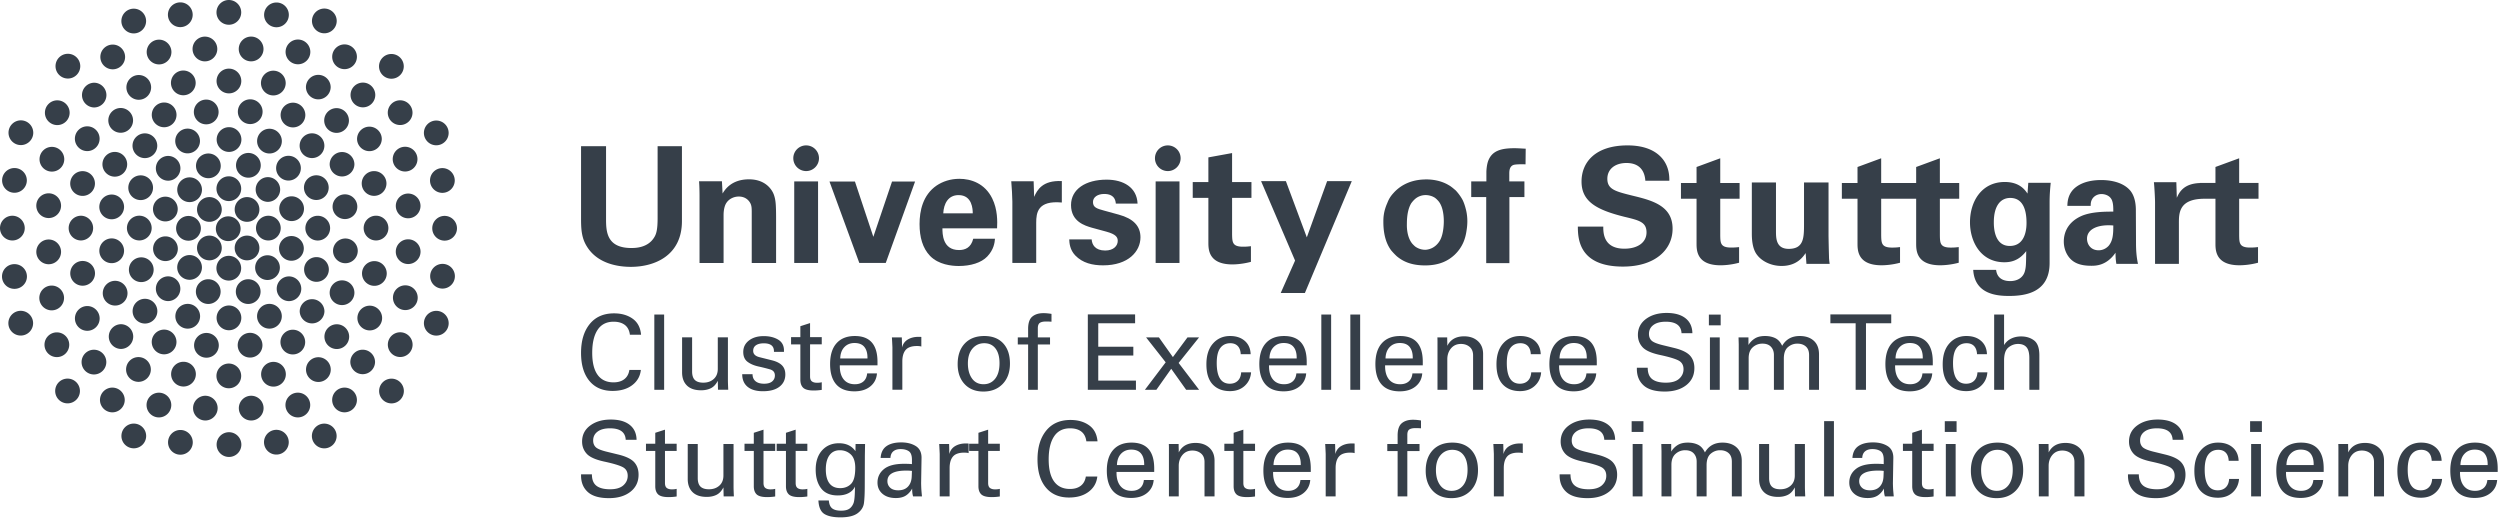
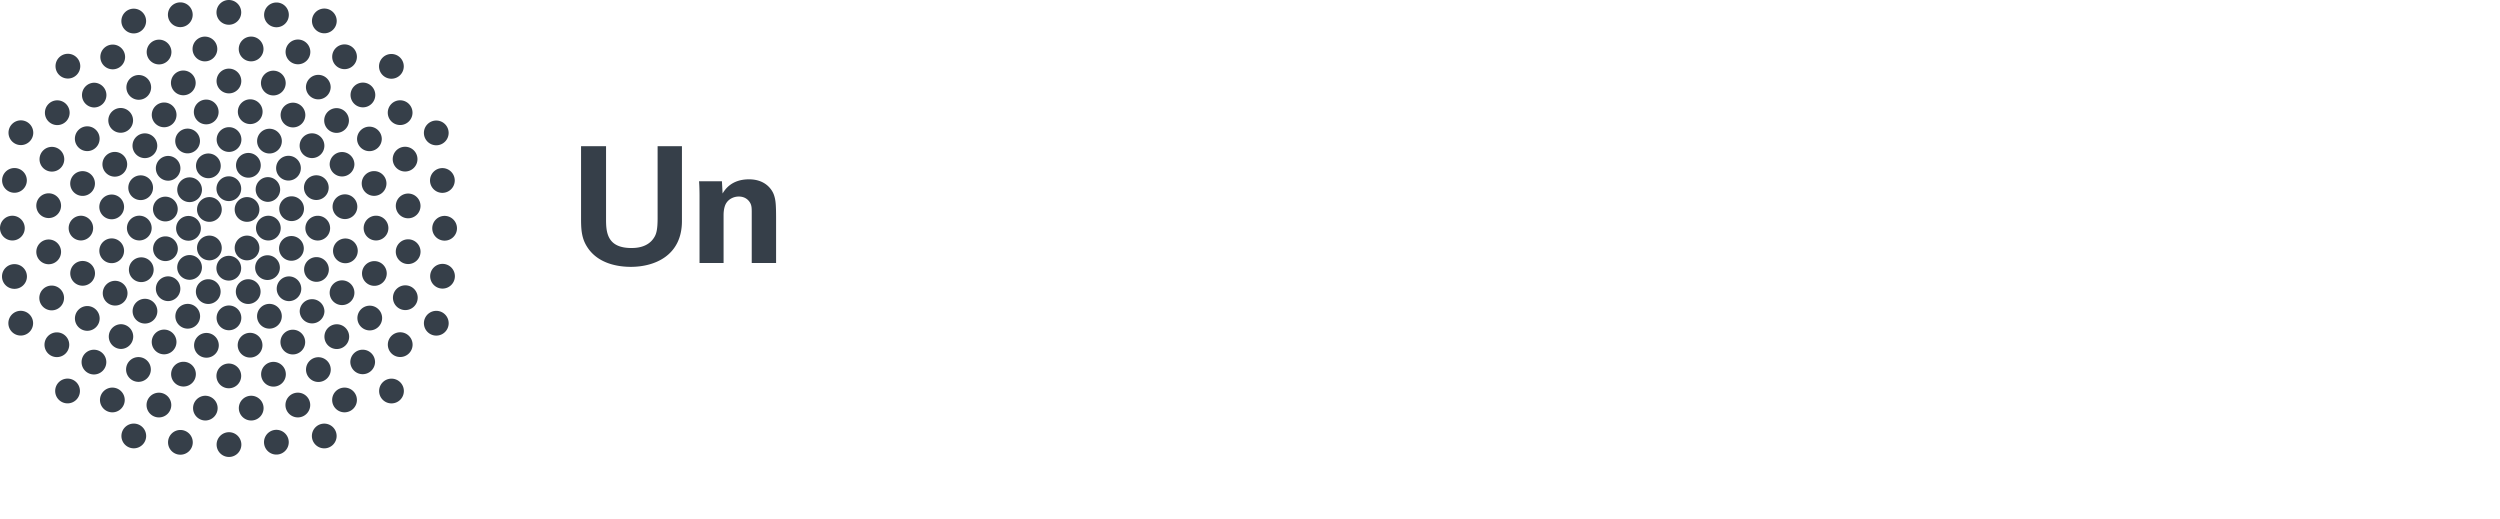
<svg xmlns="http://www.w3.org/2000/svg" viewBox="0 0 838 174" xml:space="preserve" style="fill-rule:evenodd;clip-rule:evenodd;stroke-linejoin:round;stroke-miterlimit:2">
-   <path d="M76.499 72.521a4.144 4.144 0 0 0-4.146 4.147 4.144 4.144 0 0 0 4.146 4.146 4.15 4.15 0 0 0 4.146-4.146 4.15 4.15 0 0 0-4.146-4.147" style="fill:#363f49;fill-rule:nonzero" />
  <path d="M86.953 70.22a4.158 4.158 0 0 0-4.151-4.155c-2.287 0-4.137 1.863-4.137 4.155a4.137 4.137 0 0 0 4.137 4.137c2.288 0 4.151-1.854 4.151-4.137M86.953 83.126a4.157 4.157 0 0 0-4.151-4.151c-2.287 0-4.137 1.864-4.137 4.151a4.131 4.131 0 0 0 4.137 4.137 4.142 4.142 0 0 0 4.151-4.137M89.947 72.318a4.149 4.149 0 0 0-4.142 4.147 4.149 4.149 0 0 0 4.142 4.146 4.15 4.15 0 0 0 4.15-4.146 4.15 4.15 0 0 0-4.15-4.147M97.746 65.804c-2.283 0-4.141 1.868-4.141 4.155a4.147 4.147 0 0 0 8.296 0 4.164 4.164 0 0 0-4.155-4.155M97.685 79.117c-2.283 0-4.146 1.863-4.146 4.164 0 2.274 1.863 4.124 4.146 4.124 2.288 0 4.151-1.85 4.151-4.124a4.16 4.16 0 0 0-4.151-4.164M89.665 93.856a4.156 4.156 0 0 0 4.151-4.146 4.156 4.156 0 0 0-4.151-4.146 4.151 4.151 0 0 0-4.141 4.146 4.15 4.15 0 0 0 4.141 4.146M87.349 97.746a4.151 4.151 0 0 0-4.155-4.146 4.145 4.145 0 0 0 0 8.292 4.157 4.157 0 0 0 4.155-4.146M76.736 110.701a4.158 4.158 0 0 0 4.155-4.151 4.157 4.157 0 0 0-4.155-4.15c-2.278 0-4.137 1.863-4.137 4.15 0 2.288 1.859 4.151 4.137 4.151M106.509 72.327a4.16 4.16 0 0 0-4.15 4.155 4.151 4.151 0 0 0 4.15 4.141 4.147 4.147 0 0 0 4.146-4.141 4.156 4.156 0 0 0-4.146-4.155M106.079 86.183a4.151 4.151 0 0 0-4.146 4.142 4.15 4.15 0 0 0 4.146 4.146 4.153 4.153 0 0 0 4.151-4.146 4.155 4.155 0 0 0-4.151-4.142M115.774 79.941a4.152 4.152 0 0 0-4.142 4.146 4.15 4.15 0 0 0 4.142 4.151 4.153 4.153 0 0 0 4.146-4.151 4.155 4.155 0 0 0-4.146-4.146M118.801 98.132a4.155 4.155 0 0 0-4.151-4.155 4.153 4.153 0 0 0-4.146 4.155c0 2.278 1.863 4.133 4.146 4.133 2.287 0 4.151-1.855 4.151-4.133M108.756 104.343a4.149 4.149 0 0 0-8.296 0 4.149 4.149 0 0 0 8.296 0M90.308 110.161a4.16 4.16 0 0 0 4.155-4.151 4.157 4.157 0 0 0-4.155-4.15 4.152 4.152 0 0 0-4.142 4.15c0 2.287 1.864 4.151 4.142 4.151M83.819 119.856c2.287 0 4.155-1.854 4.155-4.142a4.16 4.16 0 0 0-4.155-4.15 4.155 4.155 0 0 0-4.142 4.15 4.147 4.147 0 0 0 4.142 4.142M76.688 130.151a4.146 4.146 0 0 0 4.155-4.146 4.157 4.157 0 0 0-4.155-4.146c-2.283 0-4.138 1.868-4.138 4.146a4.14 4.14 0 0 0 4.138 4.146M100.988 96.792a4.153 4.153 0 0 0-4.151-4.147 4.147 4.147 0 0 0 0 8.293 4.156 4.156 0 0 0 4.151-4.146M125.487 87.527a4.146 4.146 0 0 0-4.141 4.137 4.148 4.148 0 0 0 4.141 4.147 4.15 4.15 0 0 0 4.151-4.147 4.149 4.149 0 0 0-4.151-4.137M123.946 102.463a4.151 4.151 0 0 0-4.146 4.155c0 2.27 1.859 4.137 4.146 4.137a4.152 4.152 0 0 0 4.142-4.137 4.15 4.15 0 0 0-4.142-4.155M134.147 111.379a4.145 4.145 0 1 0 0 8.292c2.287 0 4.155-1.854 4.155-4.142a4.16 4.16 0 0 0-4.155-4.15M121.567 117.221a4.152 4.152 0 0 0-4.141 4.15 4.147 4.147 0 0 0 8.292 0 4.151 4.151 0 0 0-4.151-4.15M117.038 112.848c0-2.283-1.863-4.155-4.146-4.155-2.287 0-4.146 1.872-4.146 4.155a4.146 4.146 0 0 0 8.292 0M106.723 128.037a4.156 4.156 0 0 0 4.15-4.146 4.16 4.16 0 0 0-4.15-4.151 4.157 4.157 0 0 0-4.147 4.151 4.152 4.152 0 0 0 4.147 4.146M91.664 129.595a4.142 4.142 0 0 0 4.151-4.146 4.153 4.153 0 0 0-4.151-4.15c-2.283 0-4.137 1.867-4.137 4.15a4.139 4.139 0 0 0 4.137 4.146M102.295 114.671a4.153 4.153 0 0 0-4.146-4.15 4.149 4.149 0 0 0-4.142 4.15 4.138 4.138 0 0 0 4.142 4.137 4.142 4.142 0 0 0 4.146-4.137M131.228 126.924a4.15 4.15 0 0 0-4.147 4.146 4.15 4.15 0 0 0 4.147 4.151 4.157 4.157 0 0 0 4.15-4.151 4.156 4.156 0 0 0-4.15-4.146M115.486 129.924a4.144 4.144 0 0 0 0 8.288c2.292 0 4.155-1.859 4.155-4.137a4.155 4.155 0 0 0-4.155-4.151M108.693 141.998a4.157 4.157 0 0 0-4.15 4.151c0 2.278 1.867 4.142 4.15 4.142a4.155 4.155 0 0 0 4.146-4.142 4.153 4.153 0 0 0-4.146-4.151M99.835 131.621a4.152 4.152 0 0 0-4.151 4.151 4.159 4.159 0 0 0 4.151 4.146 4.159 4.159 0 0 0 4.15-4.146 4.151 4.151 0 0 0-4.15-4.151M92.641 144.077a4.148 4.148 0 1 0 4.151 4.155 4.156 4.156 0 0 0-4.151-4.155M84.202 132.656c-2.287 0-4.146 1.872-4.146 4.151a4.152 4.152 0 0 0 4.146 4.146 4.156 4.156 0 0 0 4.151-4.146 4.163 4.163 0 0 0-4.151-4.151M76.755 144.877a4.158 4.158 0 0 0-4.147 4.15 4.147 4.147 0 0 0 4.147 4.146 4.147 4.147 0 0 0 4.15-4.146 4.159 4.159 0 0 0-4.15-4.15M68.799 132.656a4.149 4.149 0 0 0 0 8.297c2.287 0 4.155-1.863 4.155-4.146a4.162 4.162 0 0 0-4.155-4.151M60.466 144.126a4.143 4.143 0 0 0-4.137 4.155 4.143 4.143 0 0 0 4.137 4.137c2.292 0 4.151-1.863 4.151-4.137a4.152 4.152 0 0 0-4.151-4.155M44.842 141.986a4.149 4.149 0 0 0-4.142 4.159 4.143 4.143 0 0 0 4.142 4.133c2.292 0 4.151-1.858 4.151-4.133 0-2.3-1.859-4.159-4.151-4.159M135.866 95.643a4.148 4.148 0 0 0 0 8.296 4.147 4.147 0 1 0 0-8.296M146.241 104.197a4.149 4.149 0 1 0 4.155 4.146 4.154 4.154 0 0 0-4.155-4.146M148.338 88.452a4.14 4.14 0 0 0-4.146 4.142 4.148 4.148 0 0 0 4.146 4.142 4.145 4.145 0 0 0 4.142-4.142 4.137 4.137 0 0 0-4.142-4.142M136.812 80.215a4.145 4.145 0 0 0 0 8.292c2.288 0 4.155-1.859 4.155-4.142a4.163 4.163 0 0 0-4.155-4.15M149.03 72.367c-2.287 0-4.137 1.868-4.137 4.155a4.138 4.138 0 0 0 4.137 4.142 4.15 4.15 0 0 0 4.151-4.142 4.162 4.162 0 0 0-4.151-4.155M136.806 64.877c-2.279 0-4.133 1.867-4.133 4.15 0 2.283 1.854 4.146 4.133 4.146a4.15 4.15 0 0 0 4.151-4.146 4.154 4.154 0 0 0-4.151-4.15M144.14 60.5a4.148 4.148 0 0 0 4.142 4.146 4.153 4.153 0 0 0 4.151-4.146 4.16 4.16 0 0 0-4.151-4.155c-2.283 0-4.142 1.868-4.142 4.155M131.64 53.345a4.152 4.152 0 0 0 4.146 4.146 4.15 4.15 0 0 0 4.15-4.146 4.154 4.154 0 0 0-4.15-4.151 4.156 4.156 0 0 0-4.146 4.151M146.235 48.701a4.152 4.152 0 0 0 4.15-4.146 4.15 4.15 0 0 0-4.15-4.151 4.15 4.15 0 0 0-4.142 4.151 4.151 4.151 0 0 0 4.142 4.146M129.982 37.773a4.144 4.144 0 0 0 4.137 4.137c2.292 0 4.155-1.858 4.155-4.137a4.159 4.159 0 0 0-4.155-4.155c-2.279 0-4.137 1.863-4.137 4.155M131.195 26.39a4.15 4.15 0 0 0 4.151-4.147 4.15 4.15 0 0 0-4.151-4.146 4.146 4.146 0 0 0 0 8.293M117.503 31.842a4.148 4.148 0 0 0 4.146 4.141 4.151 4.151 0 0 0 4.147-4.141c0-2.288-1.868-4.155-4.147-4.155-2.282 0-4.146 1.867-4.146 4.155M112.808 36.247a4.145 4.145 0 0 0-4.137 4.15c0 2.279 1.854 4.146 4.137 4.146a4.16 4.16 0 0 0 4.155-4.146 4.154 4.154 0 0 0-4.155-4.15M100.436 48.84a4.148 4.148 0 0 0 8.296 0 4.159 4.159 0 0 0-4.15-4.15 4.155 4.155 0 0 0-4.146 4.15M98.205 34.418a4.144 4.144 0 0 0-4.142 4.15 4.139 4.139 0 0 0 4.142 4.138 4.143 4.143 0 1 0 0-8.288M91.62 23.694a4.158 4.158 0 0 0-4.146 4.15 4.146 4.146 0 1 0 8.292 0 4.152 4.152 0 0 0-4.146-4.15M83.876 33.291a4.154 4.154 0 0 0-4.147 4.151 4.153 4.153 0 0 0 4.147 4.146 4.152 4.152 0 0 0 4.146-4.146 4.153 4.153 0 0 0-4.146-4.151M69.124 33.381a4.154 4.154 0 0 0-4.146 4.155 4.145 4.145 0 0 0 4.146 4.141c2.283 0 4.151-1.854 4.151-4.141a4.16 4.16 0 0 0-4.151-4.155M62.882 43.114a4.153 4.153 0 0 0-4.142 4.155 4.141 4.141 0 0 0 4.142 4.137c2.287 0 4.151-1.85 4.151-4.137a4.158 4.158 0 0 0-4.151-4.155M65.697 55.604a4.144 4.144 0 0 0 4.146 4.133c2.283 0 4.151-1.854 4.151-4.133a4.158 4.158 0 0 0-4.151-4.155 4.151 4.151 0 0 0-4.146 4.155M52.241 56.418a4.157 4.157 0 0 0 4.146 4.155 4.153 4.153 0 0 0 0-8.305 4.156 4.156 0 0 0-4.146 4.15M47.148 58.779a4.148 4.148 0 0 0-4.142 4.146 4.145 4.145 0 1 0 4.142-4.146M37.433 73.502c2.287 0 4.155-1.859 4.155-4.142a4.16 4.16 0 0 0-4.155-4.15 4.152 4.152 0 0 0-4.146 4.15 4.148 4.148 0 0 0 4.146 4.142M34.337 55.078a4.15 4.15 0 0 0 4.146 4.138 4.15 4.15 0 0 0 4.146-4.138 4.154 4.154 0 0 0-4.146-4.155 4.155 4.155 0 0 0-4.146 4.155M23.536 61.523a4.144 4.144 0 0 0 4.137 4.142 4.15 4.15 0 0 0 4.155-4.142 4.159 4.159 0 0 0-4.155-4.155c-2.278 0-4.137 1.863-4.137 4.155M16.313 73.09c2.292 0 4.155-1.858 4.155-4.141a4.155 4.155 0 0 0-4.155-4.151 4.146 4.146 0 0 0 0 8.292M4.846 64.617a4.158 4.158 0 0 0 4.151-4.146 4.15 4.15 0 0 0-4.151-4.146 4.142 4.142 0 0 0-4.141 4.146 4.15 4.15 0 0 0 4.141 4.146M17.391 57.522c2.292 0 4.15-1.854 4.15-4.133a4.155 4.155 0 0 0-4.15-4.159c-2.287 0-4.142 1.863-4.142 4.159a4.14 4.14 0 0 0 4.142 4.133M6.996 40.341a4.15 4.15 0 0 0-4.142 4.155 4.144 4.144 0 0 0 4.142 4.137c2.283 0 4.155-1.854 4.155-4.137a4.162 4.162 0 0 0-4.155-4.155M19.194 41.93a4.146 4.146 0 0 0 4.15-4.142 4.152 4.152 0 0 0-4.15-4.155c-2.279 0-4.138 1.859-4.138 4.155a4.144 4.144 0 0 0 4.138 4.142M29.242 42.344c-2.283 0-4.142 1.868-4.142 4.155 0 2.283 1.859 4.151 4.142 4.151a4.157 4.157 0 0 0 4.151-4.151 4.158 4.158 0 0 0-4.151-4.155M36.306 40.355a4.149 4.149 0 0 0 4.146 4.146 4.156 4.156 0 0 0 4.151-4.146 4.164 4.164 0 0 0-4.151-4.155 4.157 4.157 0 0 0-4.146 4.155M44.418 48.855a4.155 4.155 0 0 0 4.142 4.146 4.16 4.16 0 0 0 4.154-4.146 4.157 4.157 0 0 0-4.154-4.151 4.152 4.152 0 0 0-4.142 4.151M27.161 80.603a4.147 4.147 0 0 0 0-8.292 4.147 4.147 0 0 0-4.146 4.154 4.145 4.145 0 0 0 4.146 4.138M76.765 42.627a4.147 4.147 0 0 0-4.142 4.155 4.144 4.144 0 0 0 4.142 4.141c2.287 0 4.154-1.858 4.154-4.141a4.158 4.158 0 0 0-4.154-4.155M106.696 25.092c-2.283 0-4.146 1.867-4.146 4.155a4.147 4.147 0 0 0 8.292 0c0-2.288-1.863-4.155-4.146-4.155M111.351 19.033a4.145 4.145 0 0 0 4.141 4.146 4.15 4.15 0 0 0 4.147-4.146 4.157 4.157 0 0 0-4.147-4.151 4.151 4.151 0 0 0-4.141 4.151M99.873 21.548a4.153 4.153 0 0 0 4.151-4.146 4.157 4.157 0 0 0-4.151-4.151 4.154 4.154 0 0 0-4.146 4.151 4.15 4.15 0 0 0 4.146 4.146M108.718 11.163c2.287 0 4.15-1.859 4.15-4.138a4.158 4.158 0 0 0-4.15-4.159 4.157 4.157 0 0 0-4.146 4.159 4.15 4.15 0 0 0 4.146 4.138M92.675 9.135a4.145 4.145 0 0 0 4.142-4.146A4.144 4.144 0 0 0 92.675.838a4.148 4.148 0 1 0 0 8.297M76.706 8.297a4.149 4.149 0 0 0 4.15-4.142A4.157 4.157 0 0 0 76.706 0c-2.283 0-4.142 1.868-4.142 4.155a4.148 4.148 0 0 0 4.142 4.142M60.438 9.094a4.156 4.156 0 0 0 4.151-4.146A4.153 4.153 0 0 0 60.438.793a4.15 4.15 0 0 0 0 8.301M44.825 11.203a4.147 4.147 0 1 0 0-8.296 4.151 4.151 0 0 0-4.141 4.15 4.145 4.145 0 0 0 4.141 4.146M68.686 20.571a4.158 4.158 0 0 0 4.15-4.146 4.156 4.156 0 0 0-4.15-4.15 4.152 4.152 0 0 0-4.142 4.15 4.154 4.154 0 0 0 4.142 4.146M53.313 21.589a4.15 4.15 0 0 0 4.15-4.142 4.16 4.16 0 0 0-4.15-4.155c-2.288 0-4.142 1.868-4.142 4.155a4.142 4.142 0 0 0 4.142 4.142M46.508 25.149a4.151 4.151 0 0 0-4.141 4.146c0 2.288 1.863 4.151 4.141 4.151a4.154 4.154 0 0 0 4.151-4.151 4.15 4.15 0 0 0-4.151-4.146M31.522 36.024a4.156 4.156 0 0 0 4.15-4.146 4.16 4.16 0 0 0-4.15-4.151 4.15 4.15 0 0 0 0 8.297M22.756 26.327a4.154 4.154 0 0 0 4.151-4.147 4.157 4.157 0 0 0-4.151-4.15 4.153 4.153 0 0 0-4.146 4.15 4.15 4.15 0 0 0 4.146 4.147M37.784 23.237a4.153 4.153 0 0 0 4.15-4.146 4.156 4.156 0 0 0-4.15-4.147 4.153 4.153 0 0 0-4.147 4.147 4.15 4.15 0 0 0 4.147 4.146M50.875 38.514a4.144 4.144 0 0 0 4.146 4.137 4.142 4.142 0 0 0 4.146-4.137 4.154 4.154 0 0 0-4.146-4.155 4.157 4.157 0 0 0-4.146 4.155M61.443 23.639a4.148 4.148 0 0 0-4.138 4.146 4.146 4.146 0 0 0 4.138 4.15 4.156 4.156 0 0 0 4.15-4.15 4.158 4.158 0 0 0-4.15-4.146M84.176 20.565c2.283 0 4.15-1.858 4.15-4.141 0-2.292-1.867-4.16-4.15-4.16-2.288 0-4.147 1.868-4.147 4.16a4.148 4.148 0 0 0 4.147 4.141M76.728 23.004c-2.283 0-4.138 1.863-4.138 4.154a4.141 4.141 0 0 0 4.138 4.142 4.15 4.15 0 0 0 4.155-4.142 4.158 4.158 0 0 0-4.155-4.154M100.844 56.372a4.147 4.147 0 0 0-4.146-4.147 4.146 4.146 0 0 0-4.142 4.147 4.152 4.152 0 0 0 4.142 4.15 4.153 4.153 0 0 0 4.146-4.15M89.754 59.374a4.147 4.147 0 0 0 0 8.292c2.287 0 4.155-1.863 4.155-4.142a4.157 4.157 0 0 0-4.155-4.15M79.109 55.422a4.147 4.147 0 0 0 4.142 4.141c2.292 0 4.155-1.858 4.155-4.141a4.161 4.161 0 0 0-4.155-4.155c-2.283 0-4.142 1.867-4.142 4.155M76.698 59.102a4.148 4.148 0 0 0-4.142 4.142c0 2.287 1.859 4.155 4.142 4.155a4.158 4.158 0 0 0 4.15-4.155 4.15 4.15 0 0 0-4.15-4.142M66.04 70.22a4.144 4.144 0 0 0 4.146 4.137c2.283 0 4.151-1.854 4.151-4.137a4.16 4.16 0 0 0-4.151-4.155 4.154 4.154 0 0 0-4.146 4.155M63.548 59.451a4.149 4.149 0 0 0-4.138 4.151c0 2.278 1.859 4.146 4.138 4.146a4.16 4.16 0 0 0 4.155-4.146 4.156 4.156 0 0 0-4.155-4.151M63.174 80.686c2.283 0 4.159-1.854 4.159-4.142 0-2.287-1.876-4.155-4.159-4.155a4.154 4.154 0 0 0-4.146 4.155 4.142 4.142 0 0 0 4.146 4.142M55.426 74.221a4.148 4.148 0 0 0 0-8.297 4.157 4.157 0 0 0-4.146 4.155 4.149 4.149 0 0 0 4.146 4.142M55.456 87.515c2.288 0 4.155-1.863 4.155-4.129 0-2.3-1.867-4.155-4.155-4.155a4.151 4.151 0 0 0-4.142 4.155c0 2.266 1.864 4.129 4.142 4.129M46.693 80.597a4.162 4.162 0 0 0 4.15-4.151 4.152 4.152 0 0 0-4.15-4.146 4.146 4.146 0 0 0-4.146 4.146 4.156 4.156 0 0 0 4.146 4.151M47.359 94.558a4.152 4.152 0 0 0 4.146-4.15 4.155 4.155 0 0 0-4.146-4.146 4.147 4.147 0 1 0 0 8.296M37.441 88.213c2.283 0 4.146-1.867 4.146-4.155a4.158 4.158 0 0 0-4.146-4.146 4.155 4.155 0 0 0-4.146 4.146 4.156 4.156 0 0 0 4.146 4.155M38.592 102.422c2.292 0 4.15-1.85 4.15-4.133a4.158 4.158 0 0 0-4.15-4.159c-2.288 0-4.146 1.868-4.146 4.159a4.14 4.14 0 0 0 4.146 4.133M29.258 110.887a4.156 4.156 0 0 0 4.15-4.146 4.163 4.163 0 0 0-4.15-4.155c-2.283 0-4.142 1.872-4.142 4.155a4.151 4.151 0 0 0 4.142 4.146M21.469 99.885a4.154 4.154 0 0 0-4.146-4.159 4.157 4.157 0 0 0-4.146 4.159 4.156 4.156 0 0 0 4.146 4.147 4.152 4.152 0 0 0 4.146-4.147M9.03 92.687a4.151 4.151 0 0 0-4.155-4.146 4.14 4.14 0 1 0 0 8.279c2.287 0 4.155-1.854 4.155-4.133M16.313 88.575a4.158 4.158 0 0 0 4.155-4.151 4.16 4.16 0 0 0-4.155-4.146 4.153 4.153 0 0 0-4.141 4.146 4.152 4.152 0 0 0 4.141 4.151M4.142 80.609c2.287 0 4.155-1.859 4.155-4.133a4.165 4.165 0 0 0-4.155-4.159C1.863 72.317 0 74.184 0 76.476c0 2.274 1.863 4.133 4.142 4.133M27.693 95.769a4.147 4.147 0 0 0 4.155-4.142 4.155 4.155 0 0 0-4.155-4.151 4.15 4.15 0 0 0-4.142 4.151 4.142 4.142 0 0 0 4.142 4.142M6.947 104.185a4.151 4.151 0 0 0-4.142 4.146 4.15 4.15 0 0 0 4.142 4.15 4.15 4.15 0 0 0 4.15-4.15 4.152 4.152 0 0 0-4.15-4.146M23.209 115.556a4.15 4.15 0 0 0-4.151-4.146 4.145 4.145 0 0 0 0 8.292 4.147 4.147 0 0 0 4.151-4.146M74.335 83.126a4.157 4.157 0 0 0-4.15-4.151 4.154 4.154 0 0 0-4.147 4.151 4.139 4.139 0 0 0 4.147 4.137 4.142 4.142 0 0 0 4.15-4.137M76.688 94.051a4.15 4.15 0 0 0 4.15-4.15 4.159 4.159 0 0 0-4.15-4.147 4.147 4.147 0 0 0 0 8.297M73.955 97.746a4.15 4.15 0 0 0-4.15-4.146 4.146 4.146 0 0 0-4.146 4.146 4.152 4.152 0 0 0 4.146 4.146 4.156 4.156 0 0 0 4.15-4.146M62.921 110.161a4.157 4.157 0 0 0 4.15-4.151 4.153 4.153 0 0 0-4.15-4.15 4.143 4.143 0 0 0-4.142 4.15 4.147 4.147 0 0 0 4.142 4.151M69.191 119.904a4.151 4.151 0 0 0 4.151-4.141 4.16 4.16 0 0 0-4.151-4.16c-2.283 0-4.137 1.864-4.137 4.16a4.143 4.143 0 0 0 4.137 4.141M61.504 129.563a4.148 4.148 0 1 0 .004-8.296 4.148 4.148 0 0 0-.004 8.296M46.409 127.996c2.287 0 4.155-1.864 4.155-4.147a4.158 4.158 0 0 0-4.155-4.154 4.153 4.153 0 0 0-4.146 4.154 4.156 4.156 0 0 0 4.146 4.147M40.506 116.969a4.157 4.157 0 0 0 4.15-4.151 4.156 4.156 0 0 0-4.15-4.146 4.15 4.15 0 0 0 0 8.297M55.012 118.771a4.145 4.145 0 0 0 4.142-4.146 4.154 4.154 0 0 0-4.142-4.142c-2.288 0-4.151 1.868-4.151 4.142a4.15 4.15 0 0 0 4.151 4.146M52.746 104.306a4.16 4.16 0 0 0-4.155-4.15 4.151 4.151 0 0 0-4.141 4.15 4.145 4.145 0 0 0 4.141 4.146 4.153 4.153 0 0 0 4.155-4.146M56.303 100.928a4.15 4.15 0 0 0 4.15-4.15 4.152 4.152 0 0 0-4.15-4.146 4.149 4.149 0 0 0 0 8.296M63.542 93.787a4.153 4.153 0 0 0 4.15-4.146 4.153 4.153 0 0 0-4.15-4.146 4.154 4.154 0 0 0-4.142 4.146 4.154 4.154 0 0 0 4.142 4.146M35.638 121.378a4.157 4.157 0 0 0-4.155-4.15 4.145 4.145 0 0 0-4.137 4.15 4.147 4.147 0 0 0 4.137 4.146c2.288 0 4.155-1.863 4.155-4.146M37.658 129.924a4.156 4.156 0 0 0-4.146 4.151 4.157 4.157 0 0 0 4.146 4.142c2.287 0 4.155-1.864 4.155-4.142a4.158 4.158 0 0 0-4.155-4.151M22.648 126.908a4.15 4.15 0 1 0 0 8.301 4.158 4.158 0 0 0 4.147-4.159 4.152 4.152 0 0 0-4.147-4.142M53.264 131.63a4.143 4.143 0 0 0-4.142 4.146 4.152 4.152 0 0 0 4.142 4.146 4.156 4.156 0 0 0 4.151-4.146 4.147 4.147 0 0 0-4.151-4.146M90.325 43.157a4.16 4.16 0 0 0-4.146 4.155c0 2.283 1.867 4.137 4.146 4.137 2.287 0 4.15-1.854 4.15-4.137a4.157 4.157 0 0 0-4.15-4.155M119.684 46.612a4.147 4.147 0 0 0 8.292 0 4.154 4.154 0 0 0-4.146-4.155 4.156 4.156 0 0 0-4.146 4.155M114.654 50.96a4.16 4.16 0 0 0-4.151 4.15 4.15 4.15 0 0 0 8.297 0 4.156 4.156 0 0 0-4.146-4.15M125.392 65.65a4.146 4.146 0 0 0 4.15-4.142 4.156 4.156 0 0 0-4.15-4.155 4.15 4.15 0 0 0-4.142 4.155 4.141 4.141 0 0 0 4.142 4.142M126.043 72.304a4.157 4.157 0 0 0-4.146 4.155 4.145 4.145 0 0 0 4.146 4.142 4.145 4.145 0 0 0 4.146-4.142 4.157 4.157 0 0 0-4.146-4.155M111.478 69.296c0 2.279 1.859 4.133 4.151 4.133a4.143 4.143 0 0 0 4.142-4.133 4.15 4.15 0 0 0-4.142-4.155 4.153 4.153 0 0 0-4.151 4.155M106.026 67.039a4.149 4.149 0 0 0 4.151-4.138 4.146 4.146 0 1 0-8.292 0 4.146 4.146 0 0 0 4.141 4.138M220.432 73.087c0 3.932-.433 5.445-1.246 6.644-2.152 3.35-6.206 3.402-7.558 3.402-8.152 0-8.48-5.353-8.48-9.613V49.015h-8.38v24.072c0 3.626.114 6.644 1.999 9.605 3.683 5.899 10.807 6.757 14.7 6.757 7.885 0 17.118-3.713 17.118-15.343V49.015h-8.153v24.072ZM251.07 60.11c-5.944 0-8.1 3.516-8.861 4.75l-.218-4.103h-7.672c.162 1.898.162 4.855.162 4.973v22.419h8.061V72.15c0-2.108.476-3.455.962-4.163.866-1.295 2.436-2.108 4.146-2.108 2.069 0 3.315 1.137 3.906 2.318.424.87.424 1.845.424 2.982v16.97h8.165V73.388c0-5.073-.162-6.477-.756-8.152-.7-1.89-2.979-5.126-8.319-5.126" style="fill:#363f49;fill-rule:nonzero" />
-   <path style="fill:#363f49" d="M266.227 60.81h7.986v27.335h-7.986z" />
-   <path d="m292.744 79.386-6.166-18.526h-8.533l9.998 27.286h8.861l9.827-27.286h-7.724l-6.263 18.526ZM316.18 71.506c.162-3.189 1.614-6.11 5.135-6.11 4.636 0 4.75 4.863 4.75 6.11h-9.885Zm5.397-11.568c-2.969 0-5.563.87-7.666 2.278-4.588 3.18-5.677 8.472-5.677 12.907 0 4.378 1.028 8.047 3.512 10.645 2.856 2.965 7.299 3.394 9.626 3.394 3.989 0 7.549-1.072 9.556-3.18 2.213-2.331 2.484-4.64 2.589-5.952h-7.29c-.753 3.035-2.756 3.787-4.759 3.787-5.563 0-5.563-5.51-5.563-7.286h18.316c.11-2.279.21-6.272-1.618-10.002-2.484-5.069-7.129-6.591-11.026-6.591M346.637 65.997l-.161-5.24h-7.505c.161 1.557.371 5.507.371 6.797v20.59h7.995V74.687c0-3.398.49-7.557 8.59-6.805V60.7c-6.473-.323-8.253 2.97-9.29 5.297M374.986 71.936l-4.908-1.347c-2.379-.656-3.713-1.032-3.713-2.869 0-1.675 1.61-2.703 3.761-2.703 1.251 0 3.679.223 3.902 3.237h7.286c-.219-5.446-4.75-8.035-10.37-8.035-7.076 0-11.935 3.241-11.935 8.52 0 5.559 4.693 6.915 6.919 7.571l4.964 1.351c3.136.866 3.779 1.837 3.779 3.079 0 1.623-1.352 3.236-4.216 3.236-3.359 0-4.422-1.985-4.527-3.721h-7.523c.062 1.299.223 3.459 2.003 5.348 2.485 2.594 5.835 3.342 9.351 3.342 8.48 0 12.526-4.693 12.526-9.395 0-3.735-2.327-6.267-7.299-7.614" style="fill:#363f49;fill-rule:nonzero" />
-   <path style="fill:#363f49" d="M387.37 60.81h7.995v27.335h-7.995z" />
-   <path d="m412.994 51.308-7.946 1.448v8.27h-5.244v5.292h5.244V81.28c0 2.27 0 7.352 8.06 7.352 1.299 0 3.621-.17 6.202-.861v-5.249c-.958.114-1.509.171-2.699.171-3.551 0-3.551-1.575-3.617-4.063V66.318h6.491v-5.292h-6.491v-9.718ZM391.448 48.738a4.3 4.3 0 0 0-4.304 4.299 4.307 4.307 0 0 0 4.304 4.308 4.306 4.306 0 0 0 4.299-4.308c0-2.37-1.92-4.299-4.299-4.299M270.221 48.738a4.306 4.306 0 0 0-4.308 4.299 4.313 4.313 0 0 0 4.308 4.308 4.312 4.312 0 0 0 4.303-4.308 4.305 4.305 0 0 0-4.303-4.299M431.025 60.707l7.02 18.854 6.814-18.854h8.266l-15.723 37.498h-8.104l4.811-10.859-11.402-26.639h8.318ZM474.457 66.593c-.757.648-1.133 1.19-1.352 1.457-.923 1.465-1.517 3.674-1.517 7.032 0 .263-.215 4.273 1.898 6.701.162.157.7.756 1.128 1.019.604.385 1.68.923 3.132.923.275 0 .874-.057 1.522-.276 1.841-.59 2.912-1.994 3.402-2.852 1.347-2.335 1.295-6.332 1.295-6.499 0-.428 0-3.184-.919-5.235-.424-.975-.914-1.517-1.242-1.841-.494-.534-.975-.862-1.237-.967-.442-.266-1.68-.756-3.093-.651a5.459 5.459 0 0 0-3.017 1.189m13.453-2.803c.481.481 1.622 1.832 2.383 3.289.534 1.084.919 2.488.963 2.698.227.757.599 2.327.599 4.378 0 1.085-.101 2.117-.276 3.184-.367 2.602-1.286 5.463-3.936 8.013-2.112 1.994-5.082 3.612-9.945 3.612-4.65 0-7.457-1.343-9.565-3.131a22.369 22.369 0 0 1-1.842-1.947c-1.46-1.994-2.589-4.92-2.589-9.508 0-1.146 0-3.354 1.299-6.271.486-1.247.967-2.161 2.051-3.351 1.995-2.269 5.24-4.373 10.156-4.592.979-.052 4.924-.218 8.484 1.942.495.271.814.542 1.247.866l.971.818ZM511.361 55.086c-1.78-.057-3.184 0-3.892.158-1.557.437-1.557 2.16-1.557 3.083v2.484h5.073v5.244h-5.034v22.156h-7.772V66.055h-5.025v-5.244h5.082V57.68c0-.215.053-2.323.643-3.84 1.247-3.136 3.949-4.16 8.752-4.16 1.25 0 2.497.105 3.787.162l-.057 5.244ZM547.247 65.593c-5.616-1.413-8.467-2.043-8.467-5.668 0-3.184 2.532-5.288 6.42-5.288 5.778 0 6.215 4.592 6.32 5.939h8.043c0-1.307 0-4.443-2.209-7.247-2.926-3.669-7.728-4.592-11.782-4.592-10.846 0-15.443 5.672-15.443 12.106 0 6.74 5.065 9.504 14.367 11.826 4.977 1.185 7.418 1.784 7.418 5.235 0 3.298-2.874 5.458-7.418 5.458-7.186 0-7.076-5.576-7.076-7.413h-8.529c.044 3.796.153 13.41 15.12 13.41 10.798 0 16.641-5.677 16.641-12.692 0-7.615-6.648-9.456-13.405-11.074M576.627 53.056l-7.943 2.921v5.362h-5.23v5.275h5.23v14.971c0 2.261 0 7.338 8.057 7.338 1.285 0 3.625-.157 6.201-.857v-5.239c-.971.1-1.509.153-2.689.153-3.574 0-3.574-1.562-3.626-4.055V66.614h6.486v-5.275h-6.486v-8.283ZM612.924 79.155V61.162h-8.218v13.777c0 4.64 0 8.48-5.13 8.48-4.268 0-4.268-3.613-4.268-5.996V61.162h-8.096v16.969c0 1.339 0 5.126 1.78 7.339 1.513 2.003 4.536 3.674 8.214 3.674 5.182 0 7.238-3.145 8.047-4.321l.262 3.617h7.79a20.346 20.346 0 0 1-.219-1.995c0-.699-.057-1.408-.162-7.29M650.244 53.056l-7.946 2.921v5.354h-11.726v-8.275l-7.934 2.921v5.354h-5.248v5.292h5.248v14.962c0 2.261 0 7.334 8.052 7.334 1.29 0 3.621-.153 6.202-.853v-5.248c-.958.118-1.509.17-2.694.17-3.56 0-3.56-1.57-3.626-4.063V66.623h11.726v14.962c0 2.261 0 7.334 8.051 7.334 1.295 0 3.622-.153 6.219-.853v-5.248c-.984.118-1.522.17-2.707.17-3.564 0-3.564-1.57-3.617-4.063V66.623h6.486v-5.292h-6.486v-8.275ZM673.675 82.443c-5.345 0-5.345-6.591-5.345-7.938 0-5.843 2.489-8.157 5.498-8.157 4.872 0 5.462 5.24 5.462 8.319 0 1.185 0 7.776-5.615 7.776m5.943-17.551c-.809-1.194-2.641-3.892-7.614-3.892-7.829 0-11.664 6.586-11.664 13.505 0 6.595 3.674 13.401 11.507 13.401 1.946 0 4.802-.376 7.343-3.735-.061 4.168-.061 5.134-.381 6.477-.538 2.432-2.593 3.569-4.981 3.569-4.251 0-4.632-2.966-4.732-3.77h-7.676c.485 8.266 8.104 8.751 11.997 8.751 5.226 0 13.61-.98 13.61-11.021V68.015c0-2.747.166-4.584.372-6.744h-7.514l-.267 3.621ZM706.863 82.342c-.757.857-1.947 1.557-3.403 1.557-2.659 0-3.893-2.038-3.893-3.888 0-3.241 3.67-4.859 8.813-4.431 0 2.917-.127 5.034-1.517 6.762m9.079-11.778c0-1.242-.057-4.483-1.902-6.701-2.686-3.135-7.453-3.512-9.723-3.512-2.58 0-5.773.433-8.262 2.218-2.86 2.055-3.03 4.959-3.074 6.433h7.82c0-.656 0-1.522.608-2.436.704-1.032 1.88-1.522 3.026-1.522.748 0 2.874.276 3.565 2.274.323.971.38 1.837.38 3.617-2.655 0-7.448 0-10.807 1.522-5.043 2.323-5.786 6.307-5.786 8.489 0 2.144.743 4.37 2.383 5.988 1.076 1.023 2.856 2.152 6.797 2.152 1.518 0 5.139 0 8.161-4.378 0 .818 0 2.055.276 3.73h7.247c-.499-2.27-.657-4.592-.657-6.905l-.052-10.969ZM757.054 66.622V61.33h-6.486v-8.275l-7.947 2.913v5.362h-5.244l.009.026c-5.178.188-6.801 2.817-7.719 4.942l-.158-5.235h-7.522c.175 1.566.385 5.502.385 6.792v20.586h7.994V74.997c0-3.407-.126-8.375 8.581-8.375h3.674v14.962c0 2.261 0 7.334 8.047 7.334 1.304 0 3.635-.153 6.22-.853v-5.248c-.967.118-1.514.162-2.703.162-3.569 0-3.569-1.557-3.617-4.05V66.622h6.486ZM211.143 112.212c-.187-1.47-.752-2.566-1.697-3.289-.945-.723-2.198-1.085-3.761-1.085-2.379 0-4.17.91-5.371 2.729-1.201 1.82-1.802 4.385-1.802 7.698 0 3.265.607 5.732 1.82 7.4 1.213 1.667 2.985 2.501 5.318 2.501 1.493 0 2.7-.355 3.621-1.067.922-.711 1.487-1.743 1.697-3.096h3.849c-.233 2.122-1.201 3.825-2.904 5.108-1.703 1.283-3.896 1.924-6.578 1.924-3.336 0-5.931-1.125-7.785-3.376s-2.782-5.371-2.782-9.359c0-4.059.968-7.284 2.904-9.675 1.937-2.391 4.654-3.586 8.153-3.586 2.472 0 4.548.595 6.228 1.784 1.679 1.19 2.624 2.986 2.834 5.389h-3.744ZM219.33 105.424h3.289v25.227h-3.289zM243.997 113.086v14.346c0 .583.035 1.656.105 3.219h-3.429c-.023-1.26-.046-2.263-.07-3.009-.606 1.189-1.376 2.017-2.309 2.484-.933.466-2.029.699-3.289.699-2.076 0-3.656-.53-4.741-1.592-1.084-1.061-1.627-2.536-1.627-4.426v-11.721h3.359v11.407c0 1.329.309 2.291.927 2.886.618.595 1.557.892 2.817.892 1.423 0 2.589-.408 3.499-1.224.909-.817 1.364-1.948 1.364-3.394v-10.567h3.394ZM262.786 117.95h-3.359v-.21c0-1.773-1.131-2.659-3.394-2.659-1.119 0-1.994.215-2.624.647-.63.431-.945 1.055-.945 1.872 0 1.073.712 1.784 2.135 2.134l4.058 1.015c1.54.373 2.689.939 3.447 1.697.758.758 1.137 1.778 1.137 3.061 0 1.726-.653 3.097-1.96 4.111-1.306 1.015-3.149 1.522-5.528 1.522-2.239 0-3.959-.495-5.161-1.487-1.201-.991-1.801-2.396-1.801-4.216h3.463c0 1.003.333 1.785.998 2.344.664.56 1.627.84 2.886.84 1.19 0 2.088-.256 2.694-.77.607-.513.91-1.178.91-1.994 0-1.05-.548-1.732-1.645-2.047a66.229 66.229 0 0 0-3.848-.962c-1.493-.326-2.718-.851-3.674-1.574-.956-.723-1.435-1.82-1.435-3.289 0-1.586.636-2.869 1.907-3.849 1.272-.98 2.922-1.47 4.951-1.47 1.913 0 3.522.391 4.829 1.173 1.306.781 1.959 1.988 1.959 3.621v.49ZM271.533 113.016h3.919v2.415h-3.919v10.741c0 .793.204 1.347.612 1.662.409.315.986.472 1.732.472.583 0 1.108-.058 1.575-.175v2.555a17.906 17.906 0 0 1-2.694.209c-1.703 0-2.875-.303-3.517-.909-.641-.607-.962-1.516-.962-2.729v-11.826h-3.114v-2.415h3.114v-3.673l3.254-1.05v4.723ZM294.136 122.463h-12.631v.28c0 1.89.437 3.371 1.312 4.444s2.117 1.609 3.726 1.609c1.19 0 2.146-.309 2.869-.927.723-.618 1.143-1.522 1.26-2.712h3.289c-.14 1.82-.887 3.278-2.24 4.374-1.353 1.096-3.125 1.644-5.318 1.644-2.706 0-4.741-.781-6.105-2.344-1.365-1.563-2.047-3.825-2.047-6.788 0-3.055.723-5.388 2.169-6.997 1.446-1.61 3.487-2.415 6.123-2.415 4.992 0 7.523 2.811 7.593 8.433v1.399Zm-3.359-2.309v-.245c0-1.563-.356-2.776-1.067-3.639-.712-.863-1.802-1.294-3.272-1.294-1.399 0-2.537.46-3.411 1.382-.875.921-1.336 2.187-1.382 3.796h9.132ZM308.831 112.946v3.219c-.327-.116-.817-.175-1.47-.175-1.773 0-3.032.438-3.779 1.312-.746.875-1.119 2.164-1.119 3.867v9.482h-3.324V116.41c-.07-1.563-.128-2.671-.175-3.324h3.324c.047 1.4.07 2.531.07 3.394.303-1.189.95-2.082 1.942-2.676.991-.595 2.186-.893 3.586-.893.373 0 .688.012.945.035ZM329.649 131.245c-2.659 0-4.764-.834-6.316-2.501-1.551-1.668-2.326-3.89-2.326-6.666 0-2.939.793-5.248 2.379-6.927 1.586-1.68 3.767-2.52 6.543-2.52 2.706 0 4.816.817 6.333 2.45 1.516 1.632 2.274 3.895 2.274 6.787 0 2.869-.817 5.15-2.449 6.841-1.633 1.691-3.779 2.536-6.438 2.536Zm5.388-9.517c0-2.099-.449-3.737-1.347-4.915-.898-1.178-2.152-1.767-3.761-1.767-1.61 0-2.928.6-3.954 1.802-1.026 1.201-1.539 2.851-1.539 4.95 0 2.1.46 3.791 1.382 5.074.921 1.283 2.21 1.924 3.866 1.924 1.609 0 2.904-.612 3.884-1.837.979-1.224 1.469-2.968 1.469-5.231ZM352.461 107.838c-.63-.047-1.236-.07-1.819-.07-.933 0-1.627.152-2.082.455-.455.303-.682.91-.682 1.819v3.044h4.093v2.38h-4.093v15.185h-3.254v-15.185h-3.464v-2.38h3.464v-2.834c0-1.959.461-3.329 1.382-4.111.921-.781 2.175-1.172 3.761-1.172.467 0 .927.023 1.382.07.455.047.892.105 1.312.175v2.624ZM380.487 105.389v2.974h-12.351v7.872h11.756v2.939h-11.756v8.398h12.631v3.079h-16.13v-25.262h15.85ZM388.464 113.086l4.689 6.613 4.898-6.613h3.884l-6.858 8.572 6.858 8.993h-4.339l-5.003-7.033-4.968 7.033h-3.849l6.963-9.202-6.578-8.363h4.303ZM415.895 118.719c-.07-1.212-.408-2.128-1.014-2.746-.607-.618-1.435-.927-2.485-.927-1.422 0-2.536.53-3.341 1.592-.805 1.061-1.207 2.746-1.207 5.055 0 4.619 1.458 6.928 4.374 6.928 1.119 0 2.017-.332 2.694-.997.676-.665 1.049-1.604 1.119-2.817h3.324c-.14 1.843-.851 3.354-2.134 4.531-1.283 1.178-2.928 1.767-4.934 1.767-2.449 0-4.379-.746-5.79-2.239-1.411-1.493-2.117-3.744-2.117-6.753 0-2.985.741-5.312 2.222-6.98 1.481-1.668 3.388-2.502 5.72-2.502 2.03 0 3.668.543 4.916 1.627 1.248 1.085 1.907 2.572 1.977 4.461h-3.324ZM438.008 122.463h-12.631v.28c0 1.89.438 3.371 1.312 4.444.875 1.073 2.117 1.609 3.726 1.609 1.19 0 2.146-.309 2.87-.927.723-.618 1.142-1.522 1.259-2.712h3.289c-.14 1.82-.886 3.278-2.239 4.374-1.353 1.096-3.126 1.644-5.318 1.644-2.706 0-4.741-.781-6.106-2.344-1.364-1.563-2.047-3.825-2.047-6.788 0-3.055.723-5.388 2.17-6.997 1.446-1.61 3.487-2.415 6.122-2.415 4.992 0 7.523 2.811 7.593 8.433v1.399Zm-3.359-2.309v-.245c0-1.563-.356-2.776-1.067-3.639s-1.802-1.294-3.271-1.294c-1.4 0-2.537.46-3.412 1.382-.875.921-1.335 2.187-1.382 3.796h9.132ZM442.906 105.424h3.289v25.227h-3.289zM452.633 105.424h3.289v25.227h-3.289zM476.915 122.463h-12.631v.28c0 1.89.438 3.371 1.312 4.444.875 1.073 2.117 1.609 3.727 1.609 1.189 0 2.146-.309 2.869-.927.723-.618 1.143-1.522 1.259-2.712h3.289c-.14 1.82-.886 3.278-2.239 4.374-1.353 1.096-3.126 1.644-5.318 1.644-2.706 0-4.741-.781-6.106-2.344-1.364-1.563-2.047-3.825-2.047-6.788 0-3.055.723-5.388 2.17-6.997 1.446-1.61 3.487-2.415 6.123-2.415 4.991 0 7.522 2.811 7.592 8.433v1.399Zm-3.359-2.309v-.245c0-1.563-.356-2.776-1.067-3.639s-1.802-1.294-3.271-1.294c-1.4 0-2.537.46-3.412 1.382-.874.921-1.335 2.187-1.382 3.796h9.132ZM497.138 130.651h-3.358v-11.512c0-1.259-.391-2.216-1.173-2.869-.781-.653-1.743-.979-2.886-.979-1.4 0-2.513.495-3.342 1.487-.828.991-1.242 2.21-1.242 3.656v10.217h-3.289v-16.305c0-.327-.011-.747-.035-1.26h3.289c0 .723.012 1.318.035 1.785v1.049c1.073-2.122 2.951-3.184 5.634-3.184 1.889 0 3.423.531 4.6 1.592 1.178 1.062 1.767 2.514 1.767 4.356v11.967ZM513.128 118.719c-.07-1.212-.408-2.128-1.015-2.746-.606-.618-1.434-.927-2.484-.927-1.423 0-2.536.53-3.341 1.592-.805 1.061-1.207 2.746-1.207 5.055 0 4.619 1.458 6.928 4.373 6.928 1.12 0 2.018-.332 2.694-.997.677-.665 1.05-1.604 1.12-2.817h3.324c-.14 1.843-.851 3.354-2.134 4.531-1.283 1.178-2.928 1.767-4.934 1.767-2.449 0-4.379-.746-5.79-2.239-1.411-1.493-2.117-3.744-2.117-6.753 0-2.985.741-5.312 2.222-6.98 1.481-1.668 3.388-2.502 5.72-2.502 2.03 0 3.668.543 4.916 1.627 1.248 1.085 1.907 2.572 1.977 4.461h-3.324ZM535.241 122.463H522.61v.28c0 1.89.437 3.371 1.312 4.444s2.117 1.609 3.726 1.609c1.19 0 2.146-.309 2.869-.927.723-.618 1.143-1.522 1.26-2.712h3.289c-.14 1.82-.887 3.278-2.239 4.374-1.353 1.096-3.126 1.644-5.319 1.644-2.705 0-4.741-.781-6.105-2.344-1.365-1.563-2.047-3.825-2.047-6.788 0-3.055.723-5.388 2.169-6.997 1.447-1.61 3.488-2.415 6.123-2.415 4.992 0 7.523 2.811 7.593 8.433v1.399Zm-3.359-2.309v-.245c0-1.563-.356-2.776-1.067-3.639-.712-.863-1.802-1.294-3.272-1.294-1.399 0-2.536.46-3.411 1.382-.875.921-1.335 2.187-1.382 3.796h9.132ZM563.651 111.687c-.14-2.566-1.901-3.849-5.283-3.849-1.773 0-3.155.367-4.146 1.102-.991.735-1.487 1.732-1.487 2.992 0 .886.268 1.609.805 2.169.536.56 1.726 1.073 3.569 1.539l4.163 1.015c2.519.63 4.263 1.481 5.231 2.554.968 1.073 1.452 2.461 1.452 4.164 0 2.402-.91 4.315-2.729 5.738-1.82 1.423-4.222 2.134-7.208 2.134-3.195 0-5.551-.682-7.067-2.047-1.517-1.364-2.275-3.201-2.275-5.51v-.42h3.639c0 1.773.507 3.05 1.522 3.831 1.015.782 2.537 1.172 4.566 1.172 1.983 0 3.464-.437 4.444-1.312.979-.874 1.469-1.942 1.469-3.201 0-1.376-.571-2.356-1.714-2.939-1.143-.583-3.178-1.19-6.106-1.82-2.927-.629-4.904-1.51-5.93-2.641-1.027-1.132-1.54-2.49-1.54-4.076 0-2.24.904-4.03 2.712-5.371 1.808-1.341 4.111-2.012 6.91-2.012 2.706 0 4.811.589 6.315 1.767 1.505 1.178 2.281 2.852 2.327 5.021h-3.639ZM576.772 105.459v3.604h-3.954v-3.604h3.954Zm-.315 7.627v17.565h-3.289v-17.565h3.289ZM597.38 115.92c1.26-2.192 3.219-3.289 5.878-3.289 1.983 0 3.557.531 4.724 1.592 1.166 1.062 1.749 2.584 1.749 4.566v11.862h-3.324v-11.617c0-1.283-.361-2.245-1.084-2.886-.723-.642-1.68-.962-2.869-.962-1.167 0-2.211.39-3.132 1.172-.921.781-1.382 2.07-1.382 3.866v10.427h-3.324v-11.652c0-1.119-.326-2.035-.98-2.746-.653-.712-1.609-1.067-2.869-1.067a4.726 4.726 0 0 0-3.236 1.224c-.921.817-1.382 2.041-1.382 3.674v10.567h-3.324v-15.22l-.07-2.345h3.324v2.554a6.655 6.655 0 0 1 2.152-2.186c.874-.548 2.012-.823 3.411-.823 1.283 0 2.414.234 3.394.7.98.467 1.761 1.33 2.344 2.589ZM633.943 105.389v2.974h-8.467v22.288h-3.464v-22.288h-8.467v-2.974h20.398ZM647.869 122.463h-12.631v.28c0 1.89.437 3.371 1.312 4.444.874 1.073 2.117 1.609 3.726 1.609 1.19 0 2.146-.309 2.869-.927.723-.618 1.143-1.522 1.26-2.712h3.289c-.14 1.82-.887 3.278-2.24 4.374-1.353 1.096-3.125 1.644-5.318 1.644-2.706 0-4.741-.781-6.105-2.344-1.365-1.563-2.047-3.825-2.047-6.788 0-3.055.723-5.388 2.169-6.997 1.446-1.61 3.487-2.415 6.123-2.415 4.992 0 7.523 2.811 7.593 8.433v1.399Zm-3.359-2.309v-.245c0-1.563-.356-2.776-1.068-3.639-.711-.863-1.801-1.294-3.271-1.294-1.399 0-2.537.46-3.411 1.382-.875.921-1.336 2.187-1.382 3.796h9.132ZM662.704 118.719c-.07-1.212-.409-2.128-1.015-2.746-.607-.618-1.435-.927-2.484-.927-1.423 0-2.537.53-3.342 1.592-.804 1.061-1.207 2.746-1.207 5.055 0 4.619 1.458 6.928 4.374 6.928 1.119 0 2.018-.332 2.694-.997.676-.665 1.05-1.604 1.12-2.817h3.323c-.139 1.843-.851 3.354-2.134 4.531-1.283 1.178-2.927 1.767-4.933 1.767-2.449 0-4.38-.746-5.791-2.239-1.411-1.493-2.117-3.744-2.117-6.753 0-2.985.741-5.312 2.222-6.98 1.481-1.668 3.388-2.502 5.721-2.502 2.029 0 3.668.543 4.916 1.627 1.248 1.085 1.907 2.572 1.977 4.461h-3.324ZM671.766 105.424v10.251a5.595 5.595 0 0 1 2.326-2.151c.992-.502 2.117-.753 3.377-.753 1.726 0 3.178.449 4.356 1.347 1.178.899 1.767 2.549 1.767 4.951v11.582h-3.359v-10.637c0-1.679-.315-2.887-.945-3.621-.63-.735-1.574-1.102-2.834-1.102-1.19 0-2.268.396-3.236 1.189-.968.793-1.452 2.239-1.452 4.339v9.832h-3.324v-25.227h3.324ZM209.743 147.419c-.139-2.566-1.901-3.848-5.283-3.848-1.773 0-3.155.367-4.146 1.102-.991.734-1.487 1.732-1.487 2.991 0 .887.268 1.61.805 2.169.536.56 1.726 1.073 3.569 1.54l4.163 1.015c2.519.629 4.263 1.481 5.231 2.554.968 1.073 1.452 2.461 1.452 4.163 0 2.403-.91 4.316-2.729 5.739-1.819 1.422-4.222 2.134-7.208 2.134-3.195 0-5.551-.682-7.067-2.047-1.516-1.365-2.275-3.201-2.275-5.511V159h3.639c0 1.773.508 3.05 1.522 3.832 1.015.781 2.537 1.172 4.566 1.172 1.983 0 3.464-.438 4.444-1.312.979-.875 1.469-1.942 1.469-3.202 0-1.376-.571-2.356-1.714-2.939-1.143-.583-3.178-1.189-6.106-1.819-2.927-.63-4.904-1.51-5.93-2.642-1.027-1.131-1.54-2.49-1.54-4.076 0-2.239.904-4.029 2.712-5.371 1.808-1.341 4.111-2.011 6.91-2.011 2.706 0 4.811.588 6.316 1.766 1.504 1.178 2.28 2.852 2.326 5.021h-3.639ZM222.899 148.749h3.919v2.414h-3.919v10.741c0 .794.204 1.348.612 1.662.409.315.986.473 1.732.473.584 0 1.108-.059 1.575-.175v2.554a17.784 17.784 0 0 1-2.694.21c-1.703 0-2.875-.303-3.517-.91-.641-.606-.962-1.516-.962-2.729v-11.826h-3.114v-2.414h3.114v-3.674l3.254-1.05v4.724ZM245.887 148.819v14.345c0 .583.035 1.656.105 3.219h-3.429c-.024-1.26-.047-2.263-.07-3.009-.607 1.19-1.377 2.018-2.31 2.484-.933.467-2.029.7-3.288.7-2.076 0-3.657-.531-4.741-1.592-1.085-1.061-1.627-2.537-1.627-4.426v-11.721h3.359v11.406c0 1.33.309 2.292.927 2.887.618.594 1.557.892 2.816.892 1.423 0 2.589-.408 3.499-1.225.91-.816 1.365-1.948 1.365-3.394v-10.566h3.394ZM255.928 148.749h3.919v2.414h-3.919v10.741c0 .794.204 1.348.613 1.662.408.315.985.473 1.731.473.584 0 1.108-.059 1.575-.175v2.554a17.784 17.784 0 0 1-2.694.21c-1.703 0-2.875-.303-3.517-.91-.641-.606-.962-1.516-.962-2.729v-11.826h-3.114v-2.414h3.114v-3.674l3.254-1.05v4.724ZM266.705 148.749h3.918v2.414h-3.918v10.741c0 .794.204 1.348.612 1.662.408.315.985.473 1.732.473.583 0 1.108-.059 1.574-.175v2.554a17.784 17.784 0 0 1-2.694.21c-1.703 0-2.875-.303-3.516-.91-.642-.606-.962-1.516-.962-2.729v-11.826h-3.114v-2.414h3.114v-3.674l3.254-1.05v4.724ZM289.972 148.819c-.023 1.213-.047 2.519-.07 3.919l-.035 10.041c0 2.496-.087 4.432-.262 5.808-.175 1.376-.887 2.525-2.135 3.447-1.248.921-3.166 1.382-5.755 1.382-2.38 0-4.176-.379-5.389-1.137-1.212-.759-1.877-2.269-1.994-4.531h3.499c.093 1.259.466 2.145 1.12 2.659.653.513 1.644.769 2.974.769 1.213 0 2.134-.215 2.764-.647.629-.431 1.102-1.061 1.417-1.889.315-.828.472-2.677.472-5.546-.396.91-1.09 1.633-2.082 2.169-.991.537-2.222.805-3.691.805-2.496 0-4.35-.793-5.563-2.379-1.213-1.586-1.82-3.674-1.82-6.263 0-2.729.718-4.887 2.152-6.473 1.435-1.586 3.318-2.379 5.651-2.379 2.449 0 4.292.886 5.528 2.659l.035-2.414h3.184Zm-3.289 8.047c0-2.099-.501-3.615-1.504-4.548-1.003-.933-2.228-1.4-3.674-1.4-1.493 0-2.648.56-3.464 1.68-.816 1.119-1.225 2.705-1.225 4.758 0 2.029.403 3.58 1.207 4.653.805 1.073 2.012 1.61 3.622 1.61 1.493 0 2.705-.478 3.639-1.435.933-.956 1.399-2.729 1.399-5.318ZM308.761 162.009c.023 1.073.058 1.884.105 2.432.046.548.105 1.196.175 1.942h-2.974a7.088 7.088 0 0 1-.245-1.19c-.047-.396-.07-.874-.07-1.434-.537 1.003-1.237 1.784-2.1 2.344-.863.56-1.982.84-3.358.84-1.89 0-3.389-.478-4.496-1.435-1.108-.956-1.662-2.204-1.662-3.743 0-1.843.723-3.354 2.169-4.531 1.446-1.178 3.685-1.767 6.718-1.767 1.213 0 2.099.035 2.659.105v-1.47c0-1.423-.35-2.373-1.05-2.852-.7-.478-1.621-.717-2.764-.717-1.026 0-1.837.251-2.432.752-.594.502-.915 1.243-.962 2.222h-3.289c.117-1.796.77-3.114 1.96-3.953 1.189-.84 2.834-1.26 4.933-1.26 1.936 0 3.557.402 4.863 1.207 1.307.805 1.96 2.117 1.96 3.936l-.14 8.572Zm-3.149-2.344.07-1.819a15.92 15.92 0 0 0-1.89-.105c-4.222 0-6.333 1.178-6.333 3.534 0 .886.31 1.621.928 2.204.618.583 1.522.875 2.711.875 1.4 0 2.49-.42 3.272-1.26.781-.84 1.195-1.983 1.242-3.429ZM324.68 148.679v3.219c-.326-.117-.816-.175-1.469-.175-1.773 0-3.032.437-3.779 1.312-.746.875-1.119 2.163-1.119 3.866v9.482h-3.324v-14.24c-.07-1.563-.129-2.671-.175-3.324h3.324c.046 1.399.07 2.531.07 3.394.303-1.19.95-2.082 1.941-2.677.992-.595 2.187-.892 3.587-.892.373 0 .688.012.944.035ZM331.223 148.749h3.919v2.414h-3.919v10.741c0 .794.204 1.348.613 1.662.408.315.985.473 1.732.473.583 0 1.107-.059 1.574-.175v2.554a17.784 17.784 0 0 1-2.694.21c-1.703 0-2.875-.303-3.516-.91-.642-.606-.963-1.516-.963-2.729v-11.826h-3.114v-2.414h3.114v-3.674l3.254-1.05v4.724ZM364.147 147.944c-.186-1.469-.752-2.566-1.697-3.289-.944-.723-2.198-1.084-3.761-1.084-2.379 0-4.169.909-5.371 2.729-1.201 1.819-1.801 4.385-1.801 7.697 0 3.266.606 5.732 1.819 7.4 1.213 1.668 2.986 2.502 5.318 2.502 1.493 0 2.7-.356 3.622-1.067.921-.712 1.487-1.744 1.696-3.097h3.849c-.233 2.123-1.201 3.826-2.904 5.109-1.703 1.282-3.895 1.924-6.578 1.924-3.335 0-5.93-1.126-7.785-3.377-1.854-2.25-2.781-5.37-2.781-9.359 0-4.059.968-7.283 2.904-9.674 1.936-2.391 4.653-3.587 8.152-3.587 2.473 0 4.549.595 6.228 1.785 1.68 1.189 2.624 2.986 2.834 5.388h-3.744ZM386.89 158.196h-12.631v.28c0 1.889.437 3.37 1.312 4.443.875 1.073 2.117 1.61 3.726 1.61 1.19 0 2.146-.309 2.869-.928.724-.618 1.143-1.522 1.26-2.711h3.289c-.14 1.819-.886 3.277-2.239 4.373-1.353 1.097-3.126 1.645-5.319 1.645-2.705 0-4.74-.782-6.105-2.344-1.365-1.563-2.047-3.826-2.047-6.788 0-3.056.723-5.388 2.169-6.998 1.447-1.609 3.488-2.414 6.123-2.414 4.992 0 7.523 2.811 7.593 8.432v1.4Zm-3.359-2.31v-.244c0-1.563-.356-2.776-1.067-3.639-.712-.863-1.802-1.295-3.272-1.295-1.399 0-2.536.461-3.411 1.382-.875.922-1.335 2.187-1.382 3.796h9.132ZM407.113 166.383h-3.359v-11.511c0-1.26-.39-2.216-1.172-2.869-.781-.653-1.743-.98-2.886-.98-1.4 0-2.514.496-3.342 1.487-.828.991-1.242 2.21-1.242 3.656v10.217h-3.289v-16.305c0-.326-.011-.746-.035-1.259h3.289c0 .723.012 1.318.035 1.784v1.05c1.073-2.123 2.951-3.184 5.633-3.184 1.89 0 3.423.531 4.601 1.592s1.767 2.513 1.767 4.356v11.966ZM416.77 148.749h3.919v2.414h-3.919v10.741c0 .794.204 1.348.612 1.662.408.315.986.473 1.732.473.583 0 1.108-.059 1.575-.175v2.554a17.784 17.784 0 0 1-2.694.21c-1.703 0-2.875-.303-3.517-.91-.641-.606-.962-1.516-.962-2.729v-11.826h-3.114v-2.414h3.114v-3.674l3.254-1.05v4.724ZM439.373 158.196h-12.631v.28c0 1.889.437 3.37 1.312 4.443.874 1.073 2.117 1.61 3.726 1.61 1.19 0 2.146-.309 2.869-.928.723-.618 1.143-1.522 1.26-2.711h3.289c-.14 1.819-.887 3.277-2.24 4.373-1.353 1.097-3.125 1.645-5.318 1.645-2.706 0-4.741-.782-6.105-2.344-1.365-1.563-2.047-3.826-2.047-6.788 0-3.056.723-5.388 2.169-6.998 1.446-1.609 3.487-2.414 6.123-2.414 4.992 0 7.523 2.811 7.593 8.432v1.4Zm-3.359-2.31v-.244c0-1.563-.356-2.776-1.068-3.639-.711-.863-1.801-1.295-3.271-1.295-1.399 0-2.537.461-3.411 1.382-.875.922-1.336 2.187-1.382 3.796h9.132ZM454.068 148.679v3.219c-.327-.117-.817-.175-1.47-.175-1.773 0-3.032.437-3.779 1.312-.746.875-1.119 2.163-1.119 3.866v9.482h-3.324v-14.24c-.07-1.563-.128-2.671-.175-3.324h3.324c.046 1.399.07 2.531.07 3.394.303-1.19.95-2.082 1.942-2.677.991-.595 2.186-.892 3.586-.892.373 0 .688.012.945.035ZM476.32 143.571a24.438 24.438 0 0 0-1.819-.07c-.933 0-1.627.151-2.082.454-.455.304-.682.91-.682 1.82v3.044h4.093v2.379h-4.093v15.185h-3.254v-15.185h-3.464v-2.379h3.464v-2.834c0-1.96.461-3.33 1.382-4.111.921-.782 2.175-1.173 3.761-1.173.467 0 .927.024 1.382.07.455.047.892.105 1.312.175v2.625ZM486.537 166.978c-2.659 0-4.764-.834-6.315-2.502-1.552-1.668-2.327-3.889-2.327-6.665 0-2.939.793-5.248 2.379-6.928 1.586-1.679 3.767-2.519 6.543-2.519 2.706 0 4.817.816 6.333 2.449s2.274 3.896 2.274 6.788c0 2.869-.816 5.149-2.449 6.84-1.633 1.691-3.779 2.537-6.438 2.537Zm5.388-9.517c0-2.099-.449-3.738-1.347-4.916-.898-1.178-2.152-1.767-3.761-1.767-1.61 0-2.928.601-3.954 1.802-1.026 1.201-1.539 2.852-1.539 4.951 0 2.099.46 3.79 1.382 5.073.921 1.283 2.21 1.925 3.866 1.925 1.609 0 2.904-.613 3.884-1.837.979-1.225 1.469-2.968 1.469-5.231ZM510.434 148.679v3.219c-.327-.117-.816-.175-1.47-.175-1.772 0-3.032.437-3.778 1.312-.747.875-1.12 2.163-1.12 3.866v9.482h-3.324v-14.24c-.07-1.563-.128-2.671-.175-3.324h3.324c.047 1.399.07 2.531.07 3.394.303-1.19.951-2.082 1.942-2.677.991-.595 2.187-.892 3.586-.892.374 0 .688.012.945.035ZM537.76 147.419c-.14-2.566-1.901-3.848-5.283-3.848-1.773 0-3.155.367-4.146 1.102-.992.734-1.487 1.732-1.487 2.991 0 .887.268 1.61.804 2.169.537.56 1.726 1.073 3.569 1.54l4.164 1.015c2.519.629 4.263 1.481 5.231 2.554.968 1.073 1.452 2.461 1.452 4.163 0 2.403-.91 4.316-2.73 5.739-1.819 1.422-4.221 2.134-7.207 2.134-3.196 0-5.552-.682-7.068-2.047-1.516-1.365-2.274-3.201-2.274-5.511V159h3.639c0 1.773.507 3.05 1.522 3.832 1.014.781 2.536 1.172 4.566 1.172 1.982 0 3.464-.438 4.443-1.312.98-.875 1.47-1.942 1.47-3.202 0-1.376-.572-2.356-1.715-2.939-1.143-.583-3.178-1.189-6.105-1.819-2.928-.63-4.904-1.51-5.931-2.642-1.026-1.131-1.539-2.49-1.539-4.076 0-2.239.904-4.029 2.711-5.371 1.808-1.341 4.112-2.011 6.911-2.011 2.705 0 4.811.588 6.315 1.766 1.505 1.178 2.28 2.852 2.327 5.021h-3.639ZM550.881 141.191v3.604h-3.954v-3.604h3.954Zm-.315 7.628v17.564h-3.289v-17.564h3.289ZM571.489 151.653c1.259-2.193 3.219-3.289 5.878-3.289 1.983 0 3.557.531 4.723 1.592 1.167 1.061 1.75 2.583 1.75 4.566v11.861h-3.324v-11.616c0-1.283-.362-2.245-1.085-2.887-.723-.641-1.679-.962-2.869-.962-1.166 0-2.21.391-3.131 1.172-.922.782-1.382 2.07-1.382 3.866v10.427h-3.324v-11.651c0-1.12-.327-2.035-.98-2.747-.653-.711-1.609-1.067-2.869-1.067a4.722 4.722 0 0 0-3.236 1.225c-.922.816-1.382 2.041-1.382 3.673v10.567h-3.324v-15.22l-.07-2.344h3.324v2.554a6.645 6.645 0 0 1 2.151-2.187c.875-.548 2.012-.822 3.412-.822 1.283 0 2.414.233 3.394.7.979.466 1.761 1.329 2.344 2.589ZM605.008 148.819v14.345c0 .583.035 1.656.105 3.219h-3.429c-.024-1.26-.047-2.263-.07-3.009-.607 1.19-1.376 2.018-2.309 2.484-.933.467-2.03.7-3.289.7-2.076 0-3.657-.531-4.741-1.592-1.085-1.061-1.627-2.537-1.627-4.426v-11.721h3.359v11.406c0 1.33.309 2.292.927 2.887.618.594 1.557.892 2.816.892 1.423 0 2.59-.408 3.499-1.225.91-.816 1.365-1.948 1.365-3.394v-10.566h3.394ZM611.446 141.156h3.289v25.227h-3.289zM634.503 162.009c.023 1.073.058 1.884.105 2.432.047.548.105 1.196.175 1.942h-2.974a7.189 7.189 0 0 1-.245-1.19c-.047-.396-.07-.874-.07-1.434-.537 1.003-1.236 1.784-2.099 2.344-.863.56-1.983.84-3.359.84-1.89 0-3.388-.478-4.496-1.435-1.108-.956-1.662-2.204-1.662-3.743 0-1.843.723-3.354 2.169-4.531 1.446-1.178 3.686-1.767 6.718-1.767 1.213 0 2.099.035 2.659.105v-1.47c0-1.423-.35-2.373-1.05-2.852-.699-.478-1.621-.717-2.764-.717-1.026 0-1.837.251-2.431.752-.595.502-.916 1.243-.963 2.222h-3.289c.117-1.796.77-3.114 1.96-3.953 1.189-.84 2.834-1.26 4.933-1.26 1.936 0 3.557.402 4.864 1.207 1.306.805 1.959 2.117 1.959 3.936l-.14 8.572Zm-3.149-2.344.07-1.819a15.91 15.91 0 0 0-1.889-.105c-4.222 0-6.333 1.178-6.333 3.534 0 .886.309 1.621.927 2.204.618.583 1.522.875 2.711.875 1.4 0 2.491-.42 3.272-1.26.781-.84 1.195-1.983 1.242-3.429ZM644.23 148.749h3.918v2.414h-3.918v10.741c0 .794.204 1.348.612 1.662.408.315.986.473 1.732.473.583 0 1.108-.059 1.574-.175v2.554a17.692 17.692 0 0 1-2.694.21c-1.702 0-2.875-.303-3.516-.91-.641-.606-.962-1.516-.962-2.729v-11.826h-3.114v-2.414h3.114v-3.674l3.254-1.05v4.724ZM655.846 141.191v3.604h-3.954v-3.604h3.954Zm-.315 7.628v17.564h-3.289v-17.564h3.289ZM669.281 166.978c-2.659 0-4.764-.834-6.315-2.502-1.551-1.668-2.327-3.889-2.327-6.665 0-2.939.793-5.248 2.38-6.928 1.586-1.679 3.767-2.519 6.542-2.519 2.706 0 4.817.816 6.333 2.449s2.275 3.896 2.275 6.788c0 2.869-.817 5.149-2.45 6.84-1.632 1.691-3.778 2.537-6.438 2.537Zm5.389-9.517c0-2.099-.449-3.738-1.347-4.916-.898-1.178-2.152-1.767-3.762-1.767-1.609 0-2.927.601-3.953 1.802-1.027 1.201-1.54 2.852-1.54 4.951 0 2.099.461 3.79 1.382 5.073.922 1.283 2.21 1.925 3.866 1.925 1.61 0 2.904-.613 3.884-1.837.98-1.225 1.47-2.968 1.47-5.231ZM698.707 166.383h-3.359v-11.511c0-1.26-.391-2.216-1.172-2.869-.782-.653-1.744-.98-2.887-.98-1.399 0-2.513.496-3.341 1.487-.828.991-1.242 2.21-1.242 3.656v10.217h-3.289v-16.305c0-.326-.012-.746-.035-1.259h3.289c0 .723.011 1.318.035 1.784v1.05c1.073-2.123 2.95-3.184 5.633-3.184 1.889 0 3.423.531 4.601 1.592s1.767 2.513 1.767 4.356v11.966ZM728.272 147.419c-.14-2.566-1.901-3.848-5.283-3.848-1.773 0-3.155.367-4.146 1.102-.992.734-1.487 1.732-1.487 2.991 0 .887.268 1.61.804 2.169.537.56 1.726 1.073 3.569 1.54l4.164 1.015c2.519.629 4.262 1.481 5.23 2.554.969 1.073 1.453 2.461 1.453 4.163 0 2.403-.91 4.316-2.73 5.739-1.819 1.422-4.222 2.134-7.207 2.134-3.196 0-5.552-.682-7.068-2.047-1.516-1.365-2.274-3.201-2.274-5.511V159h3.639c0 1.773.507 3.05 1.522 3.832 1.014.781 2.536 1.172 4.566 1.172 1.982 0 3.464-.438 4.443-1.312.98-.875 1.47-1.942 1.47-3.202 0-1.376-.572-2.356-1.715-2.939-1.143-.583-3.178-1.189-6.105-1.819-2.928-.63-4.904-1.51-5.931-2.642-1.026-1.131-1.539-2.49-1.539-4.076 0-2.239.904-4.029 2.711-5.371 1.808-1.341 4.112-2.011 6.911-2.011 2.705 0 4.81.588 6.315 1.766 1.504 1.178 2.28 2.852 2.327 5.021h-3.639ZM747.061 154.452c-.07-1.213-.408-2.129-1.015-2.747-.606-.618-1.434-.927-2.484-.927-1.423 0-2.537.531-3.342 1.592-.804 1.061-1.207 2.747-1.207 5.056 0 4.618 1.458 6.928 4.374 6.928 1.12 0 2.018-.333 2.694-.998.676-.664 1.05-1.603 1.12-2.816h3.324c-.14 1.843-.852 3.353-2.135 4.531-1.283 1.178-2.927 1.767-4.933 1.767-2.449 0-4.379-.747-5.791-2.239-1.411-1.493-2.116-3.744-2.116-6.753 0-2.986.74-5.313 2.221-6.98 1.481-1.668 3.388-2.502 5.721-2.502 2.029 0 3.668.542 4.916 1.627 1.248 1.085 1.907 2.572 1.977 4.461h-3.324ZM758.187 141.191v3.604h-3.954v-3.604h3.954Zm-.315 7.628v17.564h-3.289v-17.564h3.289ZM778.9 158.196h-12.631v.28c0 1.889.438 3.37 1.312 4.443.875 1.073 2.117 1.61 3.727 1.61 1.189 0 2.146-.309 2.869-.928.723-.618 1.143-1.522 1.259-2.711h3.289c-.14 1.819-.886 3.277-2.239 4.373-1.353 1.097-3.126 1.645-5.318 1.645-2.706 0-4.741-.782-6.106-2.344-1.364-1.563-2.047-3.826-2.047-6.788 0-3.056.724-5.388 2.17-6.998 1.446-1.609 3.487-2.414 6.123-2.414 4.991 0 7.522 2.811 7.592 8.432v1.4Zm-3.359-2.31v-.244c0-1.563-.355-2.776-1.067-3.639-.711-.863-1.802-1.295-3.271-1.295-1.4 0-2.537.461-3.412 1.382-.874.922-1.335 2.187-1.382 3.796h9.132ZM799.123 166.383h-3.358v-11.511c0-1.26-.391-2.216-1.173-2.869-.781-.653-1.743-.98-2.886-.98-1.4 0-2.513.496-3.341 1.487-.829.991-1.243 2.21-1.243 3.656v10.217h-3.288v-16.305c0-.326-.012-.746-.035-1.259h3.288c0 .723.012 1.318.035 1.784v1.05c1.073-2.123 2.951-3.184 5.634-3.184 1.889 0 3.423.531 4.601 1.592s1.766 2.513 1.766 4.356v11.966ZM815.113 154.452c-.07-1.213-.408-2.129-1.014-2.747-.607-.618-1.435-.927-2.485-.927-1.423 0-2.536.531-3.341 1.592-.805 1.061-1.207 2.747-1.207 5.056 0 4.618 1.458 6.928 4.373 6.928 1.12 0 2.018-.333 2.695-.998.676-.664 1.049-1.603 1.119-2.816h3.324c-.14 1.843-.851 3.353-2.134 4.531-1.283 1.178-2.928 1.767-4.934 1.767-2.449 0-4.379-.747-5.79-2.239-1.411-1.493-2.117-3.744-2.117-6.753 0-2.986.741-5.313 2.222-6.98 1.481-1.668 3.388-2.502 5.72-2.502 2.03 0 3.668.542 4.916 1.627 1.248 1.085 1.907 2.572 1.977 4.461h-3.324ZM837.226 158.196h-12.631v.28c0 1.889.437 3.37 1.312 4.443.875 1.073 2.117 1.61 3.726 1.61 1.19 0 2.146-.309 2.869-.928.724-.618 1.143-1.522 1.26-2.711h3.289c-.14 1.819-.886 3.277-2.239 4.373-1.353 1.097-3.126 1.645-5.319 1.645-2.705 0-4.74-.782-6.105-2.344-1.365-1.563-2.047-3.826-2.047-6.788 0-3.056.723-5.388 2.169-6.998 1.447-1.609 3.488-2.414 6.123-2.414 4.992 0 7.523 2.811 7.593 8.432v1.4Zm-3.359-2.31v-.244c0-1.563-.356-2.776-1.067-3.639-.712-.863-1.802-1.295-3.272-1.295-1.399 0-2.536.461-3.411 1.382-.875.922-1.335 2.187-1.382 3.796h9.132Z" style="fill:#363f49;fill-rule:nonzero" />
</svg>